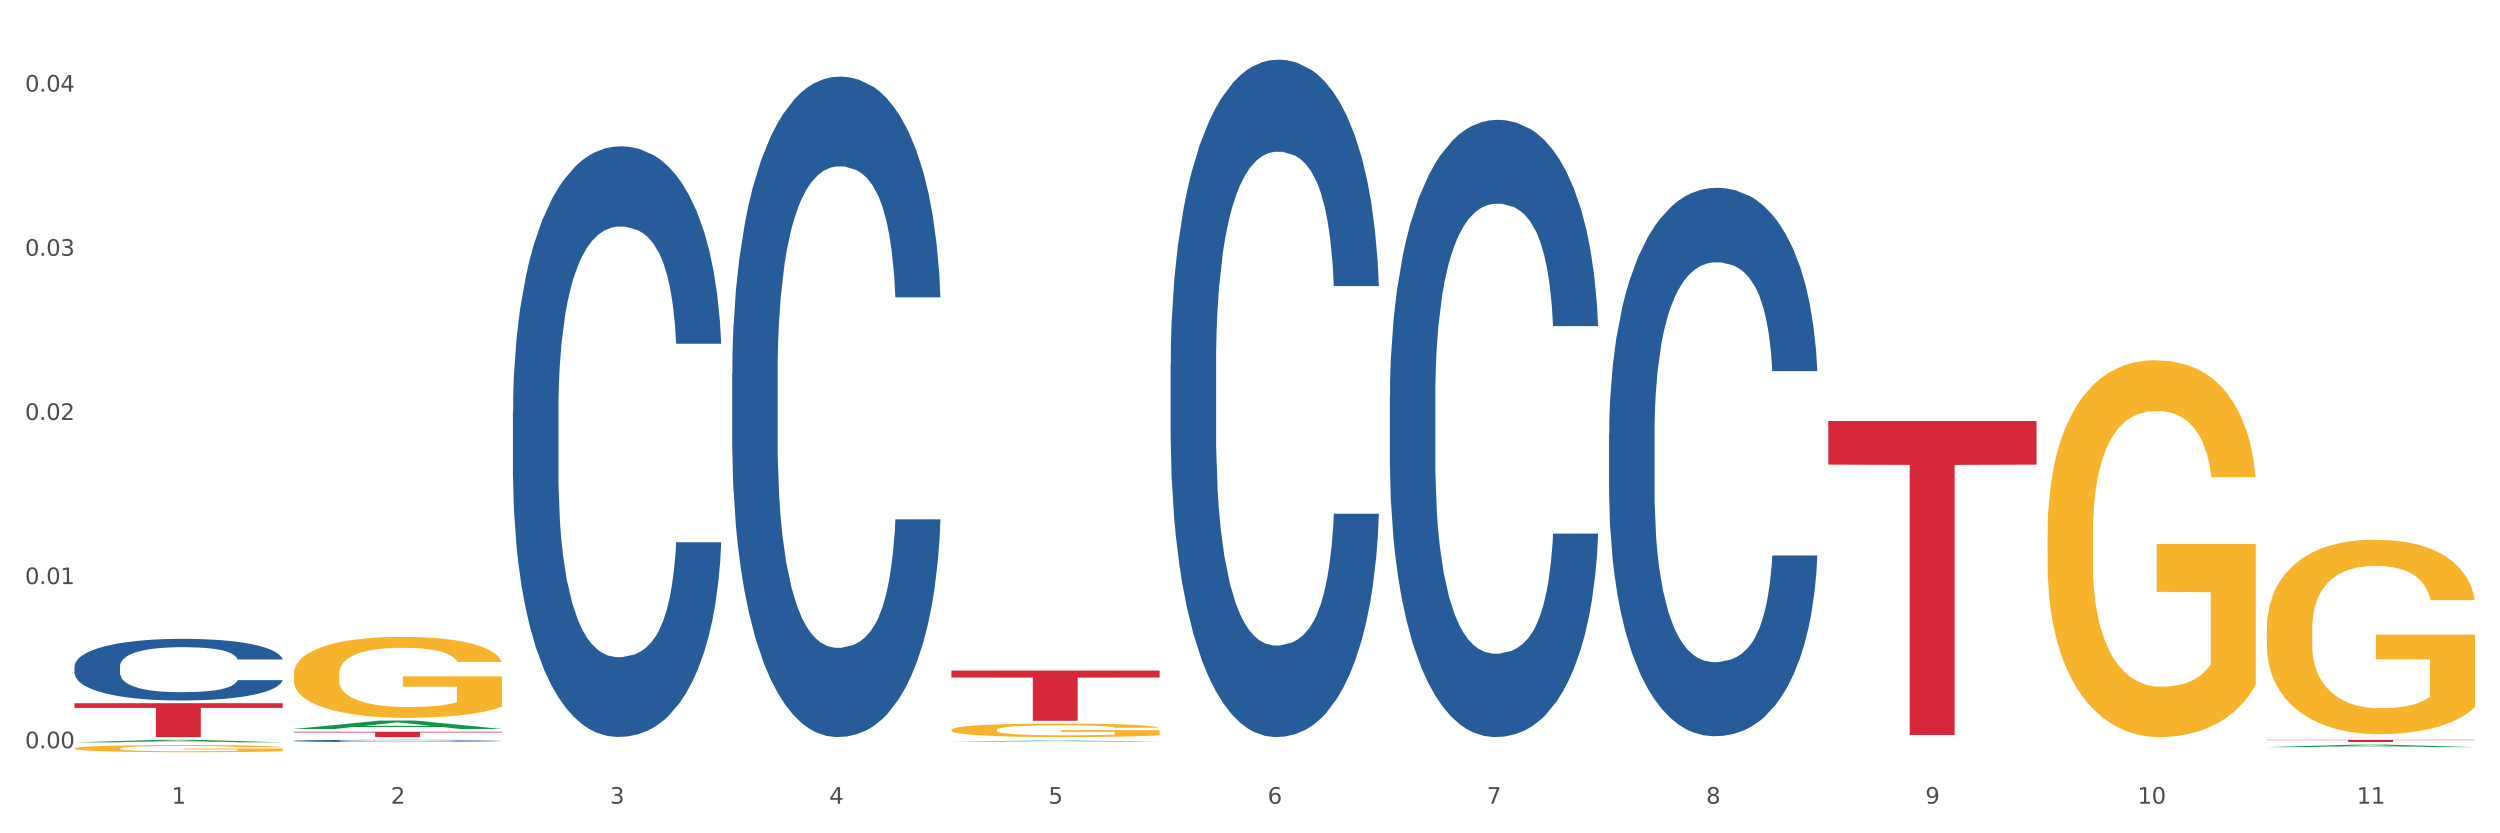
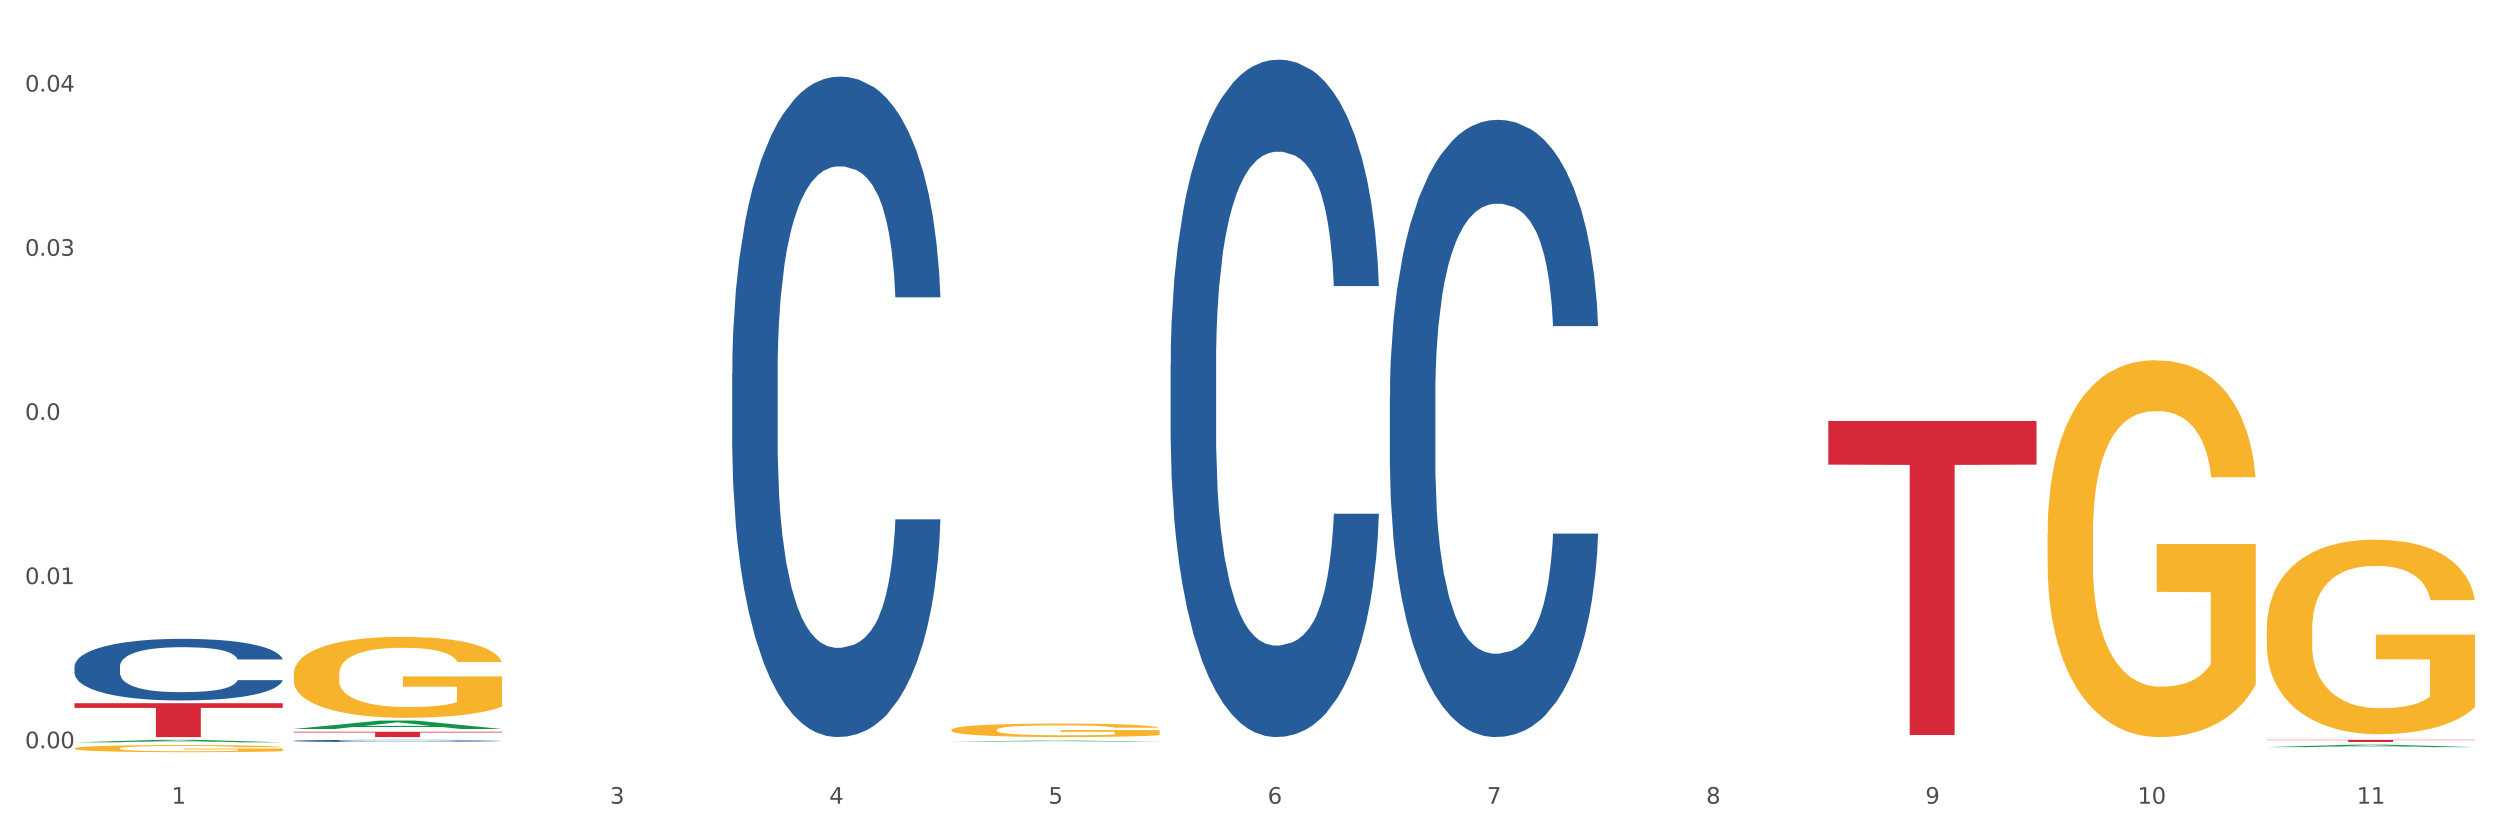
<svg xmlns="http://www.w3.org/2000/svg" xmlns:xlink="http://www.w3.org/1999/xlink" width="1080pt" height="360pt" viewBox="0 0 1080 360" version="1.1">
  <rect x="0" y="0" width="1080" height="360" fill="#333333" stroke="none" />
  <defs>
    <style type="text/css">*{stroke-linejoin: round; stroke-linecap: butt}</style>
  </defs>
  <g id="figure_1">
    <g id="patch_1">
      <path d="M 0 360  L 1080 360  L 1080 0  L 0 0  z " style="fill: #ffffff; stroke: #ffffff; stroke-linejoin: miter" />
    </g>
    <g id="axes_1">
      <g id="matplotlib.axis_1">
        <g id="xtick_1">
          <g id="text_1">
            <g style="fill: #4d4d4d" transform="translate(74.106 347.204) scale(0.096 -0.096)">
              <defs>
                <path id="DejaVuSans-31" d="M 794 531  L 1825 531  L 1825 4091  L 703 3866  L 703 4441  L 1819 4666  L 2450 4666  L 2450 531  L 3481 531  L 3481 0  L 794 0  L 794 531  z " transform="scale(0.016)" />
              </defs>
              <use xlink:href="#DejaVuSans-31" />
            </g>
          </g>
        </g>
        <g id="xtick_2">
          <g id="text_2">
            <g style="fill: #4d4d4d" transform="translate(168.812 347.204) scale(0.096 -0.096)">
              <defs>
-                 <path id="DejaVuSans-32" d="M 1228 531  L 3431 531  L 3431 0  L 469 0  L 469 531  Q 828 903 1448 1529  Q 2069 2156 2228 2338  Q 2531 2678 2651 2914  Q 2772 3150 2772 3378  Q 2772 3750 2511 3984  Q 2250 4219 1831 4219  Q 1534 4219 1204 4116  Q 875 4013 500 3803  L 500 4441  Q 881 4594 1212 4672  Q 1544 4750 1819 4750  Q 2544 4750 2975 4387  Q 3406 4025 3406 3419  Q 3406 3131 3298 2873  Q 3191 2616 2906 2266  Q 2828 2175 2409 1742  Q 1991 1309 1228 531  z " transform="scale(0.016)" />
-               </defs>
+                 </defs>
              <use xlink:href="#DejaVuSans-32" />
            </g>
          </g>
        </g>
        <g id="xtick_3">
          <g id="text_3">
            <g style="fill: #4d4d4d" transform="translate(263.517 347.204) scale(0.096 -0.096)">
              <defs>
                <path id="DejaVuSans-33" d="M 2597 2516  Q 3050 2419 3304 2112  Q 3559 1806 3559 1356  Q 3559 666 3084 287  Q 2609 -91 1734 -91  Q 1441 -91 1130 -33  Q 819 25 488 141  L 488 750  Q 750 597 1062 519  Q 1375 441 1716 441  Q 2309 441 2620 675  Q 2931 909 2931 1356  Q 2931 1769 2642 2001  Q 2353 2234 1838 2234  L 1294 2234  L 1294 2753  L 1863 2753  Q 2328 2753 2575 2939  Q 2822 3125 2822 3475  Q 2822 3834 2567 4026  Q 2313 4219 1838 4219  Q 1578 4219 1281 4162  Q 984 4106 628 3988  L 628 4550  Q 988 4650 1302 4700  Q 1616 4750 1894 4750  Q 2613 4750 3031 4423  Q 3450 4097 3450 3541  Q 3450 3153 3228 2886  Q 3006 2619 2597 2516  z " transform="scale(0.016)" />
              </defs>
              <use xlink:href="#DejaVuSans-33" />
            </g>
          </g>
        </g>
        <g id="xtick_4">
          <g id="text_4">
            <g style="fill: #4d4d4d" transform="translate(358.223 347.204) scale(0.096 -0.096)">
              <defs>
                <path id="DejaVuSans-34" d="M 2419 4116  L 825 1625  L 2419 1625  L 2419 4116  z M 2253 4666  L 3047 4666  L 3047 1625  L 3713 1625  L 3713 1100  L 3047 1100  L 3047 0  L 2419 0  L 2419 1100  L 313 1100  L 313 1709  L 2253 4666  z " transform="scale(0.016)" />
              </defs>
              <use xlink:href="#DejaVuSans-34" />
            </g>
          </g>
        </g>
        <g id="xtick_5">
          <g id="text_5">
            <g style="fill: #4d4d4d" transform="translate(452.928 347.204) scale(0.096 -0.096)">
              <defs>
                <path id="DejaVuSans-35" d="M 691 4666  L 3169 4666  L 3169 4134  L 1269 4134  L 1269 2991  Q 1406 3038 1543 3061  Q 1681 3084 1819 3084  Q 2600 3084 3056 2656  Q 3513 2228 3513 1497  Q 3513 744 3044 326  Q 2575 -91 1722 -91  Q 1428 -91 1123 -41  Q 819 9 494 109  L 494 744  Q 775 591 1075 516  Q 1375 441 1709 441  Q 2250 441 2565 725  Q 2881 1009 2881 1497  Q 2881 1984 2565 2268  Q 2250 2553 1709 2553  Q 1456 2553 1204 2497  Q 953 2441 691 2322  L 691 4666  z " transform="scale(0.016)" />
              </defs>
              <use xlink:href="#DejaVuSans-35" />
            </g>
          </g>
        </g>
        <g id="xtick_6">
          <g id="text_6">
            <g style="fill: #4d4d4d" transform="translate(547.634 347.204) scale(0.096 -0.096)">
              <defs>
                <path id="DejaVuSans-36" d="M 2113 2584  Q 1688 2584 1439 2293  Q 1191 2003 1191 1497  Q 1191 994 1439 701  Q 1688 409 2113 409  Q 2538 409 2786 701  Q 3034 994 3034 1497  Q 3034 2003 2786 2293  Q 2538 2584 2113 2584  z M 3366 4563  L 3366 3988  Q 3128 4100 2886 4159  Q 2644 4219 2406 4219  Q 1781 4219 1451 3797  Q 1122 3375 1075 2522  Q 1259 2794 1537 2939  Q 1816 3084 2150 3084  Q 2853 3084 3261 2657  Q 3669 2231 3669 1497  Q 3669 778 3244 343  Q 2819 -91 2113 -91  Q 1303 -91 875 529  Q 447 1150 447 2328  Q 447 3434 972 4092  Q 1497 4750 2381 4750  Q 2619 4750 2861 4703  Q 3103 4656 3366 4563  z " transform="scale(0.016)" />
              </defs>
              <use xlink:href="#DejaVuSans-36" />
            </g>
          </g>
        </g>
        <g id="xtick_7">
          <g id="text_7">
            <g style="fill: #4d4d4d" transform="translate(642.339 347.204) scale(0.096 -0.096)">
              <defs>
                <path id="DejaVuSans-37" d="M 525 4666  L 3525 4666  L 3525 4397  L 1831 0  L 1172 0  L 2766 4134  L 525 4134  L 525 4666  z " transform="scale(0.016)" />
              </defs>
              <use xlink:href="#DejaVuSans-37" />
            </g>
          </g>
        </g>
        <g id="xtick_8">
          <g id="text_8">
            <g style="fill: #4d4d4d" transform="translate(737.044 347.204) scale(0.096 -0.096)">
              <defs>
                <path id="DejaVuSans-38" d="M 2034 2216  Q 1584 2216 1326 1975  Q 1069 1734 1069 1313  Q 1069 891 1326 650  Q 1584 409 2034 409  Q 2484 409 2743 651  Q 3003 894 3003 1313  Q 3003 1734 2745 1975  Q 2488 2216 2034 2216  z M 1403 2484  Q 997 2584 770 2862  Q 544 3141 544 3541  Q 544 4100 942 4425  Q 1341 4750 2034 4750  Q 2731 4750 3128 4425  Q 3525 4100 3525 3541  Q 3525 3141 3298 2862  Q 3072 2584 2669 2484  Q 3125 2378 3379 2068  Q 3634 1759 3634 1313  Q 3634 634 3220 271  Q 2806 -91 2034 -91  Q 1263 -91 848 271  Q 434 634 434 1313  Q 434 1759 690 2068  Q 947 2378 1403 2484  z M 1172 3481  Q 1172 3119 1398 2916  Q 1625 2713 2034 2713  Q 2441 2713 2670 2916  Q 2900 3119 2900 3481  Q 2900 3844 2670 4047  Q 2441 4250 2034 4250  Q 1625 4250 1398 4047  Q 1172 3844 1172 3481  z " transform="scale(0.016)" />
              </defs>
              <use xlink:href="#DejaVuSans-38" />
            </g>
          </g>
        </g>
        <g id="xtick_9">
          <g id="text_9">
            <g style="fill: #4d4d4d" transform="translate(831.75 347.204) scale(0.096 -0.096)">
              <defs>
                <path id="DejaVuSans-39" d="M 703 97  L 703 672  Q 941 559 1184 500  Q 1428 441 1663 441  Q 2288 441 2617 861  Q 2947 1281 2994 2138  Q 2813 1869 2534 1725  Q 2256 1581 1919 1581  Q 1219 1581 811 2004  Q 403 2428 403 3163  Q 403 3881 828 4315  Q 1253 4750 1959 4750  Q 2769 4750 3195 4129  Q 3622 3509 3622 2328  Q 3622 1225 3098 567  Q 2575 -91 1691 -91  Q 1453 -91 1209 -44  Q 966 3 703 97  z M 1959 2075  Q 2384 2075 2632 2365  Q 2881 2656 2881 3163  Q 2881 3666 2632 3958  Q 2384 4250 1959 4250  Q 1534 4250 1286 3958  Q 1038 3666 1038 3163  Q 1038 2656 1286 2365  Q 1534 2075 1959 2075  z " transform="scale(0.016)" />
              </defs>
              <use xlink:href="#DejaVuSans-39" />
            </g>
          </g>
        </g>
        <g id="xtick_10">
          <g id="text_10">
            <g style="fill: #4d4d4d" transform="translate(923.401 347.204) scale(0.096 -0.096)">
              <defs>
                <path id="DejaVuSans-30" d="M 2034 4250  Q 1547 4250 1301 3770  Q 1056 3291 1056 2328  Q 1056 1369 1301 889  Q 1547 409 2034 409  Q 2525 409 2770 889  Q 3016 1369 3016 2328  Q 3016 3291 2770 3770  Q 2525 4250 2034 4250  z M 2034 4750  Q 2819 4750 3233 4129  Q 3647 3509 3647 2328  Q 3647 1150 3233 529  Q 2819 -91 2034 -91  Q 1250 -91 836 529  Q 422 1150 422 2328  Q 422 3509 836 4129  Q 1250 4750 2034 4750  z " transform="scale(0.016)" />
              </defs>
              <use xlink:href="#DejaVuSans-31" />
              <use xlink:href="#DejaVuSans-30" transform="translate(63.623 0)" />
            </g>
          </g>
        </g>
        <g id="xtick_11">
          <g id="text_11">
            <g style="fill: #4d4d4d" transform="translate(1018.107 347.204) scale(0.096 -0.096)">
              <use xlink:href="#DejaVuSans-31" />
              <use xlink:href="#DejaVuSans-31" transform="translate(63.623 0)" />
            </g>
          </g>
        </g>
        <g id="xtick_12" />
        <g id="xtick_13" />
        <g id="xtick_14" />
        <g id="xtick_15" />
        <g id="xtick_16" />
        <g id="xtick_17" />
        <g id="xtick_18" />
        <g id="xtick_19" />
        <g id="xtick_20" />
        <g id="xtick_21" />
      </g>
      <g id="matplotlib.axis_2">
        <g id="ytick_1">
          <g id="text_12">
            <g style="fill: #4d4d4d" transform="translate(10.8 323.253) scale(0.096 -0.096)">
              <defs>
                <path id="DejaVuSans-2e" d="M 684 794  L 1344 794  L 1344 0  L 684 0  L 684 794  z " transform="scale(0.016)" />
              </defs>
              <use xlink:href="#DejaVuSans-30" />
              <use xlink:href="#DejaVuSans-2e" transform="translate(63.623 0)" />
              <use xlink:href="#DejaVuSans-30" transform="translate(95.41 0)" />
              <use xlink:href="#DejaVuSans-30" transform="translate(159.033 0)" />
            </g>
          </g>
        </g>
        <g id="ytick_2">
          <g id="text_13">
            <g style="fill: #4d4d4d" transform="translate(10.8 252.332) scale(0.096 -0.096)">
              <use xlink:href="#DejaVuSans-30" />
              <use xlink:href="#DejaVuSans-2e" transform="translate(63.623 0)" />
              <use xlink:href="#DejaVuSans-30" transform="translate(95.41 0)" />
              <use xlink:href="#DejaVuSans-31" transform="translate(159.033 0)" />
            </g>
          </g>
        </g>
        <g id="ytick_3">
          <g id="text_14">
            <g style="fill: #4d4d4d" transform="translate(10.8 181.412) scale(0.096 -0.096)">
              <use xlink:href="#DejaVuSans-30" />
              <use xlink:href="#DejaVuSans-2e" transform="translate(63.623 0)" />
              <use xlink:href="#DejaVuSans-30" transform="translate(95.41 0)" />
              <use xlink:href="#DejaVuSans-32" transform="translate(159.033 0)" />
            </g>
          </g>
        </g>
        <g id="ytick_4">
          <g id="text_15">
            <g style="fill: #4d4d4d" transform="translate(10.8 110.492) scale(0.096 -0.096)">
              <use xlink:href="#DejaVuSans-30" />
              <use xlink:href="#DejaVuSans-2e" transform="translate(63.623 0)" />
              <use xlink:href="#DejaVuSans-30" transform="translate(95.41 0)" />
              <use xlink:href="#DejaVuSans-33" transform="translate(159.033 0)" />
            </g>
          </g>
        </g>
        <g id="ytick_5">
          <g id="text_16">
            <g style="fill: #4d4d4d" transform="translate(10.8 39.571) scale(0.096 -0.096)">
              <use xlink:href="#DejaVuSans-30" />
              <use xlink:href="#DejaVuSans-2e" transform="translate(63.623 0)" />
              <use xlink:href="#DejaVuSans-30" transform="translate(95.41 0)" />
              <use xlink:href="#DejaVuSans-34" transform="translate(159.033 0)" />
            </g>
          </g>
        </g>
        <g id="ytick_6" />
        <g id="ytick_7" />
        <g id="ytick_8" />
        <g id="ytick_9" />
      </g>
      <g id="PolyCollection_1">
        <path d="M 32.175 320.691  L 32.268 320.689  L 69.369 319.606  L 84.766 319.605  L 122.145 320.693  L 104.337 320.693  L 96.267 320.439  L 57.96 320.439  L 57.682 320.443  L 49.891 320.693  L 32.175 320.693  L 32.175 320.691  L 62.783 320.288  L 91.444 320.287  L 77.253 319.837  L 77.067 319.835  L 76.882 319.838  L 62.691 320.287  L 62.783 320.288  L 32.175 320.691  z " clip-path="url(#pa1683873d2)" style="fill: #109648" />
        <path d="M 600.408 171.575  L 600.514 171.332  L 600.514 164.513  L 600.833 155.258  L 602.003 138.21  L 603.492 125.303  L 606.044 110.203  L 607.427 103.871  L 609.235 96.809  L 612.957 85.362  L 617.211 75.621  L 620.189 70.263  L 622.422 66.853  L 627.42 60.765  L 630.292 58.086  L 633.269 55.894  L 635.822 54.433  L 640.076 52.728  L 643.479 51.997  L 647.414 51.754  L 650.71 51.997  L 655.071 52.971  L 661.451 55.894  L 663.897 57.599  L 667.194 60.521  L 670.597 64.418  L 673.362 68.314  L 676.553 73.916  L 679.85 81.222  L 683.04 90.477  L 685.273 99  L 687.081 108.011  L 688.677 118.971  L 689.846 130.904  L 690.378 140.889  L 670.916 140.889  L 670.385 131.878  L 669.321 122.137  L 668.258 115.561  L 667.088 110.203  L 665.28 104.115  L 663.685 100.218  L 661.026 95.591  L 658.58 92.668  L 656.559 90.964  L 654.113 89.502  L 648.902 88.041  L 645.18 88.041  L 642.841 88.528  L 639.969 89.746  L 637.523 91.451  L 634.652 94.373  L 632.419 97.539  L 630.185 101.679  L 628.909 104.602  L 626.995 109.96  L 625.719 114.343  L 624.017 121.893  L 623.06 127.251  L 621.358 141.133  L 620.614 151.362  L 620.295 158.424  L 620.082 166.217  L 620.082 204.21  L 620.72 221.257  L 621.252 228.564  L 622.103 236.844  L 623.698 247.56  L 626.038 258.032  L 628.484 265.582  L 630.504 270.209  L 632.419 273.619  L 634.333 276.297  L 636.672 278.733  L 638.587 280.194  L 641.458 281.655  L 644.861 282.386  L 647.52 282.386  L 652.944 281.168  L 655.39 279.951  L 657.729 278.246  L 660.282 275.567  L 662.302 272.644  L 663.472 270.453  L 665.386 265.825  L 666.875 260.954  L 668.151 255.353  L 669.002 250.482  L 669.959 243.176  L 670.704 234.896  L 670.916 230.512  L 690.378 230.512  L 689.953 239.279  L 689.208 247.803  L 687.719 259.25  L 686.55 265.825  L 684.742 273.862  L 682.827 280.681  L 680.169 288.231  L 677.723 293.832  L 675.17 298.703  L 672.405 303.087  L 667.407 309.175  L 665.599 310.88  L 661.771 313.803  L 658.793 315.507  L 654.433 317.212  L 649.966 318.186  L 645.287 318.43  L 641.139 317.943  L 636.566 316.482  L 633.695 315.02  L 630.504 312.828  L 626.782 309.419  L 623.273 305.279  L 619.976 300.408  L 616.892 294.807  L 614.02 288.474  L 610.298 278.002  L 607.533 267.774  L 605.513 258.276  L 604.13 250.239  L 602.748 240.01  L 602.003 232.947  L 600.833 215.9  L 600.408 200.07  L 600.408 171.575  z " clip-path="url(#pa1683873d2)" style="fill: #255c99" />
-         <path d="M 695.113 187.584  L 695.22 187.368  L 695.22 181.309  L 695.539 173.086  L 696.709 157.939  L 698.197 146.471  L 700.75 133.055  L 702.132 127.429  L 703.94 121.154  L 707.662 110.984  L 711.916 102.328  L 714.894 97.568  L 717.127 94.538  L 722.126 89.129  L 724.997 86.749  L 727.975 84.801  L 730.527 83.503  L 734.781 81.988  L 738.184 81.339  L 742.119 81.123  L 745.416 81.339  L 749.776 82.204  L 756.157 84.801  L 758.603 86.316  L 761.9 88.912  L 765.303 92.375  L 768.068 95.837  L 771.258 100.814  L 774.555 107.305  L 777.746 115.528  L 779.979 123.101  L 781.787 131.108  L 783.382 140.845  L 784.552 151.448  L 785.084 160.32  L 765.622 160.32  L 765.09 152.313  L 764.027 143.658  L 762.963 137.816  L 761.793 133.055  L 759.985 127.645  L 758.39 124.183  L 755.732 120.072  L 753.286 117.475  L 751.265 115.961  L 748.819 114.662  L 743.608 113.364  L 739.886 113.364  L 737.546 113.797  L 734.675 114.879  L 732.229 116.393  L 729.357 118.99  L 727.124 121.803  L 724.891 125.482  L 723.615 128.078  L 721.7 132.839  L 720.424 136.734  L 718.723 143.442  L 717.765 148.202  L 716.064 160.536  L 715.319 169.624  L 715 175.9  L 714.788 182.824  L 714.788 216.58  L 715.426 231.727  L 715.958 238.219  L 716.808 245.576  L 718.404 255.097  L 720.743 264.401  L 723.189 271.109  L 725.21 275.221  L 727.124 278.25  L 729.038 280.63  L 731.378 282.794  L 733.292 284.092  L 736.164 285.391  L 739.567 286.04  L 742.225 286.04  L 747.649 284.958  L 750.095 283.876  L 752.435 282.361  L 754.987 279.981  L 757.008 277.384  L 758.178 275.437  L 760.092 271.326  L 761.581 266.998  L 762.857 262.021  L 763.708 257.693  L 764.665 251.202  L 765.409 243.845  L 765.622 239.95  L 785.084 239.95  L 784.658 247.74  L 783.914 255.313  L 782.425 265.483  L 781.255 271.326  L 779.447 278.466  L 777.533 284.525  L 774.874 291.233  L 772.428 296.21  L 769.876 300.538  L 767.111 304.433  L 762.112 309.842  L 760.305 311.357  L 756.476 313.954  L 753.498 315.468  L 749.138 316.983  L 744.671 317.849  L 739.992 318.065  L 735.845 317.632  L 731.272 316.334  L 728.4 315.036  L 725.21 313.088  L 721.488 310.059  L 717.978 306.38  L 714.681 302.052  L 711.597 297.076  L 708.726 291.45  L 705.004 282.145  L 702.239 273.057  L 700.218 264.618  L 698.836 257.477  L 697.453 248.389  L 696.709 242.114  L 695.539 226.967  L 695.113 212.901  L 695.113 187.584  z " clip-path="url(#pa1683873d2)" style="fill: #255c99" />
        <path d="M 979.23 318.401  L 979.336 318.401  L 979.336 318.4  L 979.655 318.398  L 980.825 318.395  L 982.314 318.392  L 984.866 318.39  L 986.249 318.388  L 988.057 318.387  L 991.779 318.385  L 996.033 318.383  L 999.01 318.382  L 1001.244 318.381  L 1006.242 318.38  L 1009.114 318.379  L 1012.091 318.379  L 1014.644 318.379  L 1018.898 318.378  L 1022.301 318.378  L 1026.236 318.378  L 1029.532 318.378  L 1033.893 318.378  L 1040.273 318.379  L 1042.719 318.379  L 1046.016 318.38  L 1049.419 318.381  L 1052.184 318.381  L 1055.375 318.382  L 1058.672 318.384  L 1061.862 318.386  L 1064.095 318.387  L 1065.903 318.389  L 1067.498 318.391  L 1068.668 318.394  L 1069.2 318.395  L 1049.738 318.395  L 1049.207 318.394  L 1048.143 318.392  L 1047.08 318.391  L 1045.91 318.39  L 1044.102 318.388  L 1042.507 318.388  L 1039.848 318.387  L 1037.402 318.386  L 1035.381 318.386  L 1032.935 318.385  L 1027.724 318.385  L 1024.002 318.385  L 1021.663 318.385  L 1018.791 318.386  L 1016.345 318.386  L 1013.474 318.386  L 1011.24 318.387  L 1009.007 318.388  L 1007.731 318.388  L 1005.817 318.389  L 1004.541 318.39  L 1002.839 318.392  L 1001.882 318.393  L 1000.18 318.396  L 999.436 318.397  L 999.117 318.399  L 998.904 318.4  L 998.904 318.408  L 999.542 318.411  L 1000.074 318.412  L 1000.925 318.414  L 1002.52 318.416  L 1004.86 318.418  L 1007.306 318.42  L 1009.326 318.421  L 1011.24 318.421  L 1013.155 318.422  L 1015.494 318.422  L 1017.409 318.422  L 1020.28 318.423  L 1023.683 318.423  L 1026.342 318.423  L 1031.766 318.423  L 1034.212 318.422  L 1036.551 318.422  L 1039.104 318.422  L 1041.124 318.421  L 1042.294 318.421  L 1044.208 318.42  L 1045.697 318.419  L 1046.973 318.418  L 1047.824 318.417  L 1048.781 318.415  L 1049.526 318.414  L 1049.738 318.413  L 1069.2 318.413  L 1068.775 318.415  L 1068.03 318.416  L 1066.541 318.418  L 1065.371 318.42  L 1063.564 318.421  L 1061.649 318.423  L 1058.991 318.424  L 1056.545 318.425  L 1053.992 318.426  L 1051.227 318.427  L 1046.229 318.428  L 1044.421 318.428  L 1040.592 318.429  L 1037.615 318.429  L 1033.254 318.43  L 1028.788 318.43  L 1024.109 318.43  L 1019.961 318.43  L 1015.388 318.43  L 1012.517 318.429  L 1009.326 318.429  L 1005.604 318.428  L 1002.095 318.427  L 998.798 318.426  L 995.714 318.425  L 992.842 318.424  L 989.12 318.422  L 986.355 318.42  L 984.334 318.418  L 982.952 318.417  L 981.569 318.415  L 980.825 318.413  L 979.655 318.41  L 979.23 318.407  L 979.23 318.401  z " clip-path="url(#pa1683873d2)" style="fill: #255c99" />
-         <path d="M 221.586 177.852  L 221.692 177.619  L 221.692 171.093  L 222.011 162.238  L 223.181 145.924  L 224.67 133.573  L 227.222 119.124  L 228.605 113.064  L 230.413 106.306  L 234.135 95.353  L 238.389 86.031  L 241.367 80.904  L 243.6 77.641  L 248.598 71.815  L 251.47 69.251  L 254.447 67.154  L 257 65.755  L 261.254 64.124  L 264.657 63.425  L 268.592 63.192  L 271.888 63.425  L 276.249 64.357  L 282.63 67.154  L 285.076 68.785  L 288.372 71.582  L 291.775 75.31  L 294.541 79.039  L 297.731 84.399  L 301.028 91.391  L 304.218 100.247  L 306.451 108.403  L 308.259 117.026  L 309.855 127.513  L 311.024 138.933  L 311.556 148.488  L 292.095 148.488  L 291.563 139.865  L 290.499 130.543  L 289.436 124.251  L 288.266 119.124  L 286.458 113.297  L 284.863 109.569  L 282.204 105.141  L 279.758 102.344  L 277.738 100.713  L 275.292 99.314  L 270.081 97.916  L 266.358 97.916  L 264.019 98.382  L 261.147 99.547  L 258.701 101.179  L 255.83 103.975  L 253.597 107.005  L 251.363 110.967  L 250.087 113.763  L 248.173 118.891  L 246.897 123.085  L 245.195 130.31  L 244.238 135.437  L 242.536 148.721  L 241.792 158.509  L 241.473 165.267  L 241.26 172.725  L 241.26 209.08  L 241.898 225.394  L 242.43 232.385  L 243.281 240.309  L 244.876 250.563  L 247.216 260.584  L 249.662 267.809  L 251.682 272.236  L 253.597 275.499  L 255.511 278.063  L 257.851 280.393  L 259.765 281.791  L 262.636 283.19  L 266.039 283.889  L 268.698 283.889  L 274.122 282.724  L 276.568 281.558  L 278.907 279.927  L 281.46 277.363  L 283.48 274.567  L 284.65 272.469  L 286.564 268.042  L 288.053 263.381  L 289.329 258.02  L 290.18 253.36  L 291.137 246.368  L 291.882 238.444  L 292.095 234.25  L 311.556 234.25  L 311.131 242.639  L 310.386 250.796  L 308.897 261.749  L 307.728 268.042  L 305.92 275.732  L 304.005 282.258  L 301.347 289.482  L 298.901 294.842  L 296.348 299.503  L 293.583 303.698  L 288.585 309.524  L 286.777 311.156  L 282.949 313.952  L 279.971 315.583  L 275.611 317.215  L 271.144 318.147  L 266.465 318.38  L 262.317 317.914  L 257.744 316.516  L 254.873 315.117  L 251.682 313.02  L 247.96 309.757  L 244.451 305.795  L 241.154 301.134  L 238.07 295.774  L 235.198 289.715  L 231.476 279.694  L 228.711 269.906  L 226.691 260.817  L 225.308 253.126  L 223.926 243.338  L 223.181 236.58  L 222.011 220.267  L 221.586 205.118  L 221.586 177.852  z " clip-path="url(#pa1683873d2)" style="fill: #255c99" />
        <path d="M 126.88 320.034  L 126.987 320.033  L 126.987 320.009  L 127.306 319.976  L 128.476 319.915  L 129.965 319.868  L 132.517 319.814  L 133.899 319.792  L 135.707 319.766  L 139.43 319.726  L 143.683 319.691  L 146.661 319.671  L 148.894 319.659  L 153.893 319.638  L 156.764 319.628  L 159.742 319.62  L 162.294 319.615  L 166.548 319.609  L 169.951 319.606  L 173.886 319.605  L 177.183 319.606  L 181.543 319.61  L 187.924 319.62  L 190.37 319.626  L 193.667 319.637  L 197.07 319.651  L 199.835 319.665  L 203.025 319.685  L 206.322 319.711  L 209.513 319.744  L 211.746 319.774  L 213.554 319.807  L 215.149 319.846  L 216.319 319.888  L 216.851 319.924  L 197.389 319.924  L 196.857 319.892  L 195.794 319.857  L 194.73 319.834  L 193.561 319.814  L 191.753 319.793  L 190.157 319.779  L 187.499 319.762  L 185.053 319.752  L 183.032 319.746  L 180.586 319.74  L 175.375 319.735  L 171.653 319.735  L 169.313 319.737  L 166.442 319.741  L 163.996 319.747  L 161.124 319.758  L 158.891 319.769  L 156.658 319.784  L 155.382 319.794  L 153.467 319.813  L 152.191 319.829  L 150.49 319.856  L 149.533 319.875  L 147.831 319.925  L 147.087 319.962  L 146.768 319.987  L 146.555 320.015  L 146.555 320.151  L 147.193 320.212  L 147.725 320.238  L 148.575 320.267  L 150.171 320.306  L 152.51 320.343  L 154.956 320.37  L 156.977 320.387  L 158.891 320.399  L 160.805 320.409  L 163.145 320.417  L 165.059 320.423  L 167.931 320.428  L 171.334 320.43  L 173.993 320.43  L 179.416 320.426  L 181.862 320.422  L 184.202 320.416  L 186.754 320.406  L 188.775 320.396  L 189.945 320.388  L 191.859 320.371  L 193.348 320.354  L 194.624 320.334  L 195.475 320.316  L 196.432 320.29  L 197.176 320.26  L 197.389 320.245  L 216.851 320.245  L 216.425 320.276  L 215.681 320.307  L 214.192 320.348  L 213.022 320.371  L 211.214 320.4  L 209.3 320.424  L 206.641 320.451  L 204.195 320.471  L 201.643 320.489  L 198.878 320.504  L 193.88 320.526  L 192.072 320.532  L 188.243 320.543  L 185.265 320.549  L 180.905 320.555  L 176.439 320.558  L 171.759 320.559  L 167.612 320.558  L 163.039 320.552  L 160.167 320.547  L 156.977 320.539  L 153.255 320.527  L 149.745 320.512  L 146.448 320.495  L 143.364 320.475  L 140.493 320.452  L 136.771 320.415  L 134.006 320.378  L 131.985 320.344  L 130.603 320.315  L 129.22 320.279  L 128.476 320.253  L 127.306 320.192  L 126.88 320.136  L 126.88 320.034  z " clip-path="url(#pa1683873d2)" style="fill: #255c99" />
        <path d="M 32.175 287.944  L 32.281 287.919  L 32.281 287.238  L 32.6 286.315  L 33.77 284.612  L 35.259 283.324  L 37.811 281.816  L 39.194 281.184  L 41.002 280.479  L 44.724 279.336  L 48.978 278.363  L 51.956 277.828  L 54.189 277.488  L 59.187 276.88  L 62.059 276.613  L 65.036 276.394  L 67.589 276.248  L 71.843 276.078  L 75.246 276.005  L 79.181 275.98  L 82.477 276.005  L 86.838 276.102  L 93.219 276.394  L 95.665 276.564  L 98.961 276.856  L 102.365 277.245  L 105.13 277.634  L 108.32 278.193  L 111.617 278.923  L 114.807 279.847  L 117.041 280.698  L 118.848 281.597  L 120.444 282.691  L 121.613 283.883  L 122.145 284.88  L 102.684 284.88  L 102.152 283.98  L 101.088 283.008  L 100.025 282.351  L 98.855 281.816  L 97.047 281.208  L 95.452 280.819  L 92.793 280.357  L 90.347 280.065  L 88.327 279.895  L 85.881 279.749  L 80.67 279.603  L 76.947 279.603  L 74.608 279.652  L 71.736 279.774  L 69.29 279.944  L 66.419 280.236  L 64.186 280.552  L 61.952 280.965  L 60.676 281.257  L 58.762 281.792  L 57.486 282.229  L 55.784 282.983  L 54.827 283.518  L 53.126 284.904  L 52.381 285.925  L 52.062 286.631  L 51.849 287.409  L 51.849 291.202  L 52.487 292.904  L 53.019 293.634  L 53.87 294.46  L 55.465 295.53  L 57.805 296.576  L 60.251 297.329  L 62.271 297.791  L 64.186 298.132  L 66.1 298.399  L 68.44 298.643  L 70.354 298.788  L 73.225 298.934  L 76.628 299.007  L 79.287 299.007  L 84.711 298.886  L 87.157 298.764  L 89.496 298.594  L 92.049 298.326  L 94.069 298.035  L 95.239 297.816  L 97.153 297.354  L 98.642 296.867  L 99.919 296.308  L 100.769 295.822  L 101.726 295.092  L 102.471 294.266  L 102.684 293.828  L 122.145 293.828  L 121.72 294.703  L 120.975 295.554  L 119.487 296.697  L 118.317 297.354  L 116.509 298.156  L 114.595 298.837  L 111.936 299.591  L 109.49 300.15  L 106.937 300.636  L 104.172 301.074  L 99.174 301.682  L 97.366 301.852  L 93.538 302.144  L 90.56 302.314  L 86.2 302.484  L 81.733 302.582  L 77.054 302.606  L 72.906 302.557  L 68.333 302.411  L 65.462 302.266  L 62.271 302.047  L 58.549 301.706  L 55.04 301.293  L 51.743 300.807  L 48.659 300.247  L 45.788 299.615  L 42.065 298.57  L 39.3 297.548  L 37.28 296.6  L 35.897 295.798  L 34.515 294.776  L 33.77 294.071  L 32.6 292.369  L 32.175 290.789  L 32.175 287.944  z " clip-path="url(#pa1683873d2)" style="fill: #255c99" />
        <path d="M 979.23 319.605  L 1069.2 319.605  L 1069.2 319.734  L 1033.809 319.735  L 1033.809 320.534  L 1014.408 320.534  L 1014.408 319.735  L 979.23 319.734  L 979.23 319.606  L 979.23 319.605  z " clip-path="url(#pa1683873d2)" style="fill: #d62839" />
        <path d="M 32.175 323.292  L 32.281 323.289  L 32.281 323.188  L 32.494 323.101  L 33.556 322.889  L 35.149 322.715  L 36.318 322.622  L 37.486 322.546  L 38.867 322.47  L 40.567 322.391  L 43.647 322.276  L 45.559 322.217  L 47.896 322.155  L 52.145 322.065  L 55.225 322.014  L 58.412 321.972  L 63.617 321.921  L 67.016 321.899  L 70.627 321.882  L 74.983 321.871  L 78.275 321.868  L 85.499 321.876  L 91.659 321.902  L 94.634 321.921  L 98.458 321.955  L 100.476 321.978  L 103.769 322.023  L 107.168 322.082  L 109.505 322.132  L 113.01 322.228  L 115.666 322.324  L 118.109 322.442  L 119.383 322.524  L 120.339 322.6  L 121.189 322.687  L 122.039 322.825  L 102.919 322.825  L 102.175 322.726  L 101.007 322.633  L 99.307 322.543  L 97.82 322.487  L 95.271 322.417  L 92.934 322.372  L 90.491 322.338  L 87.517 322.31  L 85.18 322.296  L 81.887 322.284  L 75.407 322.287  L 71.052 322.31  L 68.078 322.338  L 66.166 322.363  L 64.467 322.391  L 62.555 322.431  L 60.324 322.49  L 58.731 322.543  L 57.137 322.611  L 55.863 322.678  L 54.694 322.757  L 53.738 322.842  L 52.995 322.929  L 52.357 323.036  L 51.826 323.213  L 51.826 323.599  L 52.039 323.686  L 52.57 323.801  L 53.207 323.889  L 54.269 323.993  L 55.225 324.063  L 57.031 324.164  L 59.049 324.249  L 60.643 324.302  L 62.236 324.347  L 64.998 324.409  L 68.078 324.46  L 70.734 324.491  L 74.345 324.519  L 76.788 324.53  L 78.913 324.536  L 84.118 324.536  L 87.835 324.527  L 91.978 324.508  L 95.165 324.482  L 97.82 324.451  L 100.795 324.401  L 102.707 324.353  L 102.707 323.765  L 79.338 323.762  L 79.338 323.371  L 122.145 323.371  L 122.145 324.519  L 120.339 324.578  L 118.321 324.631  L 116.197 324.679  L 113.01 324.738  L 109.186 324.795  L 105.787 324.834  L 102.175 324.868  L 97.927 324.899  L 92.403 324.927  L 89.004 324.938  L 84.755 324.947  L 79.763 324.95  L 75.407 324.944  L 71.159 324.93  L 66.697 324.904  L 62.342 324.868  L 59.049 324.831  L 55.756 324.786  L 52.251 324.727  L 49.489 324.671  L 47.365 324.62  L 45.028 324.556  L 42.479 324.471  L 40.567 324.395  L 38.867 324.316  L 37.061 324.215  L 35.787 324.128  L 34.512 324.018  L 33.768 323.936  L 32.919 323.81  L 32.281 323.632  L 32.175 323.292  z " clip-path="url(#pa1683873d2)" style="fill: #f7b32b" />
        <path d="M 789.819 181.868  L 879.789 181.868  L 879.789 200.718  L 844.398 200.846  L 844.398 317.514  L 824.997 317.514  L 824.997 200.846  L 789.819 200.718  L 789.819 181.995  L 789.819 181.868  z " clip-path="url(#pa1683873d2)" style="fill: #d62839" />
-         <path d="M 410.997 289.68  L 500.967 289.68  L 500.967 292.698  L 465.576 292.718  L 465.576 311.398  L 446.175 311.398  L 446.175 292.718  L 410.997 292.698  L 410.997 289.7  L 410.997 289.68  z " clip-path="url(#pa1683873d2)" style="fill: #d62839" />
        <path d="M 505.702 157.261  L 505.809 156.993  L 505.809 149.51  L 506.128 139.353  L 507.298 120.644  L 508.786 106.478  L 511.339 89.906  L 512.721 82.957  L 514.529 75.206  L 518.251 62.644  L 522.505 51.953  L 525.483 46.073  L 527.716 42.331  L 532.715 35.649  L 535.586 32.709  L 538.564 30.303  L 541.116 28.7  L 545.37 26.829  L 548.773 26.027  L 552.708 25.759  L 556.005 26.027  L 560.365 27.096  L 566.746 30.303  L 569.192 32.174  L 572.489 35.382  L 575.892 39.658  L 578.657 43.934  L 581.847 50.082  L 585.144 58.1  L 588.335 68.257  L 590.568 77.612  L 592.376 87.501  L 593.971 99.528  L 595.141 112.625  L 595.673 123.584  L 576.211 123.584  L 575.679 113.694  L 574.616 103.003  L 573.552 95.787  L 572.382 89.906  L 570.575 83.224  L 568.979 78.948  L 566.321 73.87  L 563.875 70.662  L 561.854 68.791  L 559.408 67.188  L 554.197 65.584  L 550.475 65.584  L 548.135 66.119  L 545.264 67.455  L 542.818 69.326  L 539.946 72.533  L 537.713 76.008  L 535.48 80.552  L 534.204 83.759  L 532.289 89.639  L 531.013 94.45  L 529.312 102.736  L 528.354 108.616  L 526.653 123.851  L 525.908 135.077  L 525.589 142.828  L 525.377 151.381  L 525.377 193.076  L 526.015 211.786  L 526.547 219.804  L 527.397 228.891  L 528.993 240.652  L 531.332 252.145  L 533.778 260.43  L 535.799 265.509  L 537.713 269.251  L 539.627 272.191  L 541.967 274.863  L 543.881 276.467  L 546.753 278.071  L 550.156 278.873  L 552.814 278.873  L 558.238 277.536  L 560.684 276.2  L 563.024 274.329  L 565.576 271.389  L 567.597 268.181  L 568.767 265.776  L 570.681 260.698  L 572.17 255.352  L 573.446 249.205  L 574.297 243.859  L 575.254 235.841  L 575.998 226.753  L 576.211 221.942  L 595.673 221.942  L 595.247 231.564  L 594.503 240.919  L 593.014 253.481  L 591.844 260.698  L 590.036 269.518  L 588.122 277.002  L 585.463 285.287  L 583.017 291.435  L 580.465 296.78  L 577.7 301.591  L 572.701 308.273  L 570.894 310.144  L 567.065 313.352  L 564.087 315.223  L 559.727 317.093  L 555.26 318.163  L 550.581 318.43  L 546.434 317.895  L 541.861 316.292  L 538.989 314.688  L 535.799 312.282  L 532.077 308.541  L 528.567 303.997  L 525.27 298.651  L 522.186 292.504  L 519.315 285.555  L 515.593 274.062  L 512.828 262.836  L 510.807 252.412  L 509.425 243.592  L 508.042 232.366  L 507.298 224.615  L 506.128 205.905  L 505.702 188.532  L 505.702 157.261  z " clip-path="url(#pa1683873d2)" style="fill: #255c99" />
        <path d="M 32.175 303.781  L 122.145 303.781  L 122.145 305.817  L 86.754 305.831  L 86.754 318.43  L 67.353 318.43  L 67.353 305.831  L 32.175 305.817  L 32.175 303.795  L 32.175 303.781  z " clip-path="url(#pa1683873d2)" style="fill: #d62839" />
        <path d="M 126.88 316.098  L 216.851 316.098  L 216.851 316.422  L 181.46 316.424  L 181.46 318.43  L 162.058 318.43  L 162.058 316.424  L 126.88 316.422  L 126.88 316.1  L 126.88 316.098  z " clip-path="url(#pa1683873d2)" style="fill: #d62839" />
        <path d="M 316.291 161.294  L 316.398 161.033  L 316.398 153.737  L 316.717 143.834  L 317.887 125.593  L 319.376 111.781  L 321.928 95.625  L 323.31 88.849  L 325.118 81.292  L 328.84 69.045  L 333.094 58.621  L 336.072 52.888  L 338.305 49.24  L 343.304 42.725  L 346.175 39.858  L 349.153 37.513  L 351.705 35.95  L 355.959 34.125  L 359.362 33.344  L 363.297 33.083  L 366.594 33.344  L 370.954 34.386  L 377.335 37.513  L 379.781 39.337  L 383.078 42.464  L 386.481 46.634  L 389.246 50.803  L 392.436 56.797  L 395.733 64.614  L 398.924 74.517  L 401.157 83.638  L 402.965 93.279  L 404.56 105.006  L 405.73 117.775  L 406.262 128.459  L 386.8 128.459  L 386.268 118.817  L 385.205 108.394  L 384.141 101.358  L 382.971 95.625  L 381.164 89.11  L 379.568 84.941  L 376.91 79.989  L 374.464 76.862  L 372.443 75.038  L 369.997 73.475  L 364.786 71.911  L 361.064 71.911  L 358.724 72.432  L 355.853 73.735  L 353.407 75.559  L 350.535 78.686  L 348.302 82.074  L 346.069 86.504  L 344.793 89.631  L 342.878 95.364  L 341.602 100.055  L 339.901 108.133  L 338.944 113.866  L 337.242 128.72  L 336.498 139.665  L 336.178 147.222  L 335.966 155.561  L 335.966 196.213  L 336.604 214.454  L 337.136 222.272  L 337.986 231.132  L 339.582 242.598  L 341.921 253.803  L 344.367 261.882  L 346.388 266.833  L 348.302 270.481  L 350.216 273.348  L 352.556 275.954  L 354.47 277.517  L 357.342 279.081  L 360.745 279.862  L 363.403 279.862  L 368.827 278.559  L 371.273 277.257  L 373.613 275.432  L 376.165 272.566  L 378.186 269.439  L 379.356 267.094  L 381.27 262.142  L 382.759 256.93  L 384.035 250.937  L 384.886 245.725  L 385.843 237.907  L 386.587 229.047  L 386.8 224.357  L 406.262 224.357  L 405.836 233.738  L 405.092 242.859  L 403.603 255.106  L 402.433 262.142  L 400.625 270.742  L 398.711 278.038  L 396.052 286.117  L 393.606 292.11  L 391.054 297.322  L 388.289 302.013  L 383.291 308.527  L 381.483 310.352  L 377.654 313.479  L 374.676 315.303  L 370.316 317.127  L 365.849 318.169  L 361.17 318.43  L 357.023 317.909  L 352.45 316.345  L 349.578 314.782  L 346.388 312.436  L 342.666 308.788  L 339.156 304.358  L 335.859 299.146  L 332.775 293.153  L 329.904 286.377  L 326.182 275.172  L 323.417 264.227  L 321.396 254.064  L 320.014 245.464  L 318.631 234.52  L 317.887 226.963  L 316.717 208.721  L 316.291 191.783  L 316.291 161.294  z " clip-path="url(#pa1683873d2)" style="fill: #255c99" />
        <path d="M 126.88 314.916  L 126.973 314.913  L 164.074 311.286  L 179.471 311.282  L 216.851 314.923  L 199.042 314.923  L 190.973 314.075  L 152.666 314.075  L 152.387 314.089  L 144.596 314.923  L 126.88 314.923  L 126.88 314.916  L 157.489 313.569  L 186.15 313.566  L 171.958 312.058  L 171.773 312.051  L 171.587 312.062  L 157.396 313.566  L 157.489 313.569  L 126.88 314.916  z " clip-path="url(#pa1683873d2)" style="fill: #109648" />
        <path d="M 410.997 320.358  L 411.09 320.358  L 448.191 319.941  L 463.588 319.94  L 500.967 320.359  L 483.159 320.359  L 475.089 320.262  L 436.782 320.262  L 436.504 320.263  L 428.713 320.359  L 410.997 320.359  L 410.997 320.358  L 441.605 320.203  L 470.266 320.203  L 456.075 320.03  L 455.889 320.029  L 455.704 320.03  L 441.513 320.203  L 441.605 320.203  L 410.997 320.358  z " clip-path="url(#pa1683873d2)" style="fill: #109648" />
        <path d="M 979.23 322.76  L 979.323 322.759  L 1016.424 321.71  L 1031.821 321.709  L 1069.2 322.762  L 1051.391 322.762  L 1043.322 322.516  L 1005.015 322.516  L 1004.737 322.52  L 996.946 322.762  L 979.23 322.762  L 979.23 322.76  L 1009.838 322.37  L 1038.499 322.369  L 1024.308 321.934  L 1024.122 321.932  L 1023.937 321.935  L 1009.745 322.369  L 1009.838 322.37  L 979.23 322.76  z " clip-path="url(#pa1683873d2)" style="fill: #109648" />
        <path d="M 126.88 291.298  L 126.987 291.266  L 126.987 290.117  L 127.199 289.127  L 128.261 286.732  L 129.855 284.752  L 131.023 283.698  L 132.192 282.836  L 133.572 281.974  L 135.272 281.08  L 138.352 279.771  L 140.264 279.1  L 142.601 278.397  L 146.85 277.376  L 149.931 276.801  L 153.117 276.322  L 158.322 275.747  L 161.721 275.492  L 165.333 275.3  L 169.688 275.172  L 172.981 275.14  L 180.204 275.236  L 186.365 275.524  L 189.339 275.747  L 193.163 276.13  L 195.181 276.386  L 198.474 276.897  L 201.873 277.567  L 204.21 278.142  L 207.716 279.228  L 210.371 280.313  L 212.814 281.655  L 214.089 282.581  L 215.045 283.443  L 215.895 284.433  L 216.744 285.997  L 197.624 285.997  L 196.881 284.88  L 195.712 283.826  L 194.013 282.804  L 192.526 282.166  L 189.976 281.367  L 187.64 280.856  L 185.196 280.473  L 182.222 280.154  L 179.885 279.994  L 176.592 279.866  L 170.113 279.898  L 165.758 280.154  L 162.784 280.473  L 160.872 280.761  L 159.172 281.08  L 157.26 281.527  L 155.029 282.197  L 153.436 282.804  L 151.843 283.571  L 150.568 284.337  L 149.4 285.231  L 148.444 286.189  L 147.7 287.179  L 147.063 288.392  L 146.532 290.404  L 146.532 294.779  L 146.744 295.769  L 147.275 297.078  L 147.912 298.068  L 148.975 299.25  L 149.931 300.048  L 151.736 301.198  L 153.755 302.156  L 155.348 302.762  L 156.941 303.273  L 159.703 303.976  L 162.784 304.55  L 165.439 304.902  L 169.051 305.221  L 171.494 305.349  L 173.618 305.413  L 178.823 305.413  L 182.541 305.317  L 186.684 305.093  L 189.87 304.806  L 192.526 304.455  L 195.5 303.88  L 197.412 303.337  L 197.412 296.663  L 174.043 296.631  L 174.043 292.192  L 216.851 292.192  L 216.851 305.221  L 215.045 305.892  L 213.027 306.498  L 210.902 307.041  L 207.716 307.712  L 203.892 308.35  L 200.492 308.798  L 196.881 309.181  L 192.632 309.532  L 187.108 309.851  L 183.709 309.979  L 179.46 310.075  L 174.468 310.107  L 170.113 310.043  L 165.864 309.883  L 161.403 309.596  L 157.048 309.181  L 153.755 308.766  L 150.462 308.255  L 146.956 307.584  L 144.195 306.945  L 142.07 306.371  L 139.733 305.636  L 137.184 304.678  L 135.272 303.816  L 133.572 302.922  L 131.767 301.772  L 130.492 300.782  L 129.217 299.537  L 128.474 298.611  L 127.624 297.174  L 126.987 295.162  L 126.88 291.298  z " clip-path="url(#pa1683873d2)" style="fill: #f7b32b" />
        <path d="M 410.997 315.28  L 411.103 315.275  L 411.103 315.082  L 411.316 314.916  L 412.378 314.515  L 413.971 314.184  L 415.14 314.007  L 416.308 313.863  L 417.689 313.718  L 419.388 313.568  L 422.469 313.349  L 424.381 313.237  L 426.718 313.119  L 430.967 312.948  L 434.047 312.852  L 437.234 312.772  L 442.439 312.675  L 445.838 312.633  L 449.449 312.6  L 453.804 312.579  L 457.097 312.574  L 464.32 312.59  L 470.481 312.638  L 473.456 312.675  L 477.28 312.74  L 479.298 312.782  L 482.591 312.868  L 485.99 312.98  L 488.327 313.076  L 491.832 313.258  L 494.488 313.44  L 496.931 313.665  L 498.205 313.82  L 499.161 313.964  L 500.011 314.13  L 500.861 314.392  L 481.741 314.392  L 480.997 314.205  L 479.829 314.028  L 478.129 313.857  L 476.642 313.75  L 474.093 313.617  L 471.756 313.531  L 469.313 313.467  L 466.339 313.413  L 464.002 313.387  L 460.709 313.365  L 454.229 313.371  L 449.874 313.413  L 446.9 313.467  L 444.988 313.515  L 443.288 313.568  L 441.376 313.643  L 439.146 313.756  L 437.552 313.857  L 435.959 313.986  L 434.684 314.114  L 433.516 314.264  L 432.56 314.424  L 431.816 314.59  L 431.179 314.793  L 430.648 315.13  L 430.648 315.863  L 430.86 316.029  L 431.392 316.248  L 432.029 316.414  L 433.091 316.612  L 434.047 316.745  L 435.853 316.938  L 437.871 317.098  L 439.464 317.2  L 441.058 317.285  L 443.82 317.403  L 446.9 317.499  L 449.556 317.558  L 453.167 317.612  L 455.61 317.633  L 457.735 317.644  L 462.94 317.644  L 466.657 317.628  L 470.8 317.59  L 473.987 317.542  L 476.642 317.483  L 479.616 317.387  L 481.528 317.296  L 481.528 316.178  L 458.16 316.173  L 458.16 315.43  L 500.967 315.43  L 500.967 317.612  L 499.161 317.724  L 497.143 317.826  L 495.019 317.916  L 491.832 318.029  L 488.008 318.136  L 484.609 318.211  L 480.997 318.275  L 476.748 318.334  L 471.225 318.387  L 467.826 318.408  L 463.577 318.425  L 458.584 318.43  L 454.229 318.419  L 449.98 318.392  L 445.519 318.344  L 441.164 318.275  L 437.871 318.205  L 434.578 318.12  L 431.073 318.007  L 428.311 317.9  L 426.187 317.804  L 423.85 317.681  L 421.3 317.521  L 419.388 317.376  L 417.689 317.227  L 415.883 317.034  L 414.608 316.868  L 413.334 316.66  L 412.59 316.505  L 411.74 316.264  L 411.103 315.927  L 410.997 315.28  z " clip-path="url(#pa1683873d2)" style="fill: #f7b32b" />
        <path d="M 979.23 271.992  L 979.336 271.915  L 979.336 269.152  L 979.548 266.773  L 980.611 261.016  L 982.204 256.257  L 983.372 253.724  L 984.541 251.651  L 985.922 249.579  L 987.621 247.43  L 990.702 244.282  L 992.614 242.671  L 994.951 240.982  L 999.2 238.526  L 1002.28 237.144  L 1005.467 235.993  L 1010.672 234.611  L 1014.071 233.997  L 1017.682 233.536  L 1022.037 233.229  L 1025.33 233.153  L 1032.553 233.383  L 1038.714 234.074  L 1041.688 234.611  L 1045.512 235.532  L 1047.531 236.146  L 1050.824 237.374  L 1054.223 238.986  L 1056.56 240.368  L 1060.065 242.978  L 1062.72 245.587  L 1065.164 248.811  L 1066.438 251.037  L 1067.394 253.11  L 1068.244 255.489  L 1069.094 259.25  L 1049.974 259.25  L 1049.23 256.564  L 1048.062 254.031  L 1046.362 251.575  L 1044.875 250.039  L 1042.326 248.12  L 1039.989 246.892  L 1037.546 245.971  L 1034.572 245.204  L 1032.235 244.82  L 1028.942 244.513  L 1022.462 244.59  L 1018.107 245.204  L 1015.133 245.971  L 1013.221 246.662  L 1011.521 247.43  L 1009.609 248.504  L 1007.379 250.116  L 1005.785 251.575  L 1004.192 253.417  L 1002.917 255.259  L 1001.749 257.408  L 1000.793 259.711  L 1000.049 262.09  L 999.412 265.007  L 998.881 269.843  L 998.881 280.359  L 999.093 282.738  L 999.624 285.885  L 1000.262 288.265  L 1001.324 291.105  L 1002.28 293.024  L 1004.086 295.787  L 1006.104 298.09  L 1007.697 299.548  L 1009.291 300.777  L 1012.052 302.465  L 1015.133 303.847  L 1017.788 304.691  L 1021.4 305.459  L 1023.843 305.766  L 1025.968 305.919  L 1031.172 305.919  L 1034.89 305.689  L 1039.033 305.152  L 1042.22 304.461  L 1044.875 303.617  L 1047.849 302.235  L 1049.761 300.93  L 1049.761 284.888  L 1026.392 284.811  L 1026.392 274.141  L 1069.2 274.141  L 1069.2 305.459  L 1067.394 307.071  L 1065.376 308.529  L 1063.252 309.834  L 1060.065 311.446  L 1056.241 312.981  L 1052.842 314.056  L 1049.23 314.977  L 1044.981 315.821  L 1039.458 316.589  L 1036.059 316.896  L 1031.81 317.126  L 1026.817 317.203  L 1022.462 317.049  L 1018.213 316.665  L 1013.752 315.975  L 1009.397 314.977  L 1006.104 313.979  L 1002.811 312.751  L 999.306 311.139  L 996.544 309.604  L 994.42 308.222  L 992.083 306.457  L 989.533 304.154  L 987.621 302.081  L 985.922 299.932  L 984.116 297.169  L 982.841 294.789  L 981.567 291.796  L 980.823 289.57  L 979.973 286.116  L 979.336 281.28  L 979.23 271.992  z " clip-path="url(#pa1683873d2)" style="fill: #f7b32b" />
        <path d="M 884.524 230.853  L 884.631 230.704  L 884.631 225.351  L 884.843 220.742  L 885.905 209.591  L 887.499 200.372  L 888.667 195.465  L 889.835 191.451  L 891.216 187.436  L 892.916 183.273  L 895.996 177.177  L 897.908 174.054  L 900.245 170.783  L 904.494 166.025  L 907.575 163.349  L 910.761 161.118  L 915.966 158.442  L 919.365 157.253  L 922.977 156.36  L 927.332 155.766  L 930.625 155.617  L 937.848 156.063  L 944.009 157.401  L 946.983 158.442  L 950.807 160.226  L 952.825 161.416  L 956.118 163.795  L 959.517 166.917  L 961.854 169.594  L 965.359 174.649  L 968.015 179.704  L 970.458 185.949  L 971.733 190.261  L 972.689 194.276  L 973.539 198.885  L 974.388 206.171  L 955.268 206.171  L 954.525 200.967  L 953.356 196.06  L 951.657 191.302  L 950.17 188.328  L 947.62 184.611  L 945.283 182.232  L 942.84 180.448  L 939.866 178.961  L 937.529 178.218  L 934.236 177.623  L 927.757 177.771  L 923.402 178.961  L 920.427 180.448  L 918.515 181.786  L 916.816 183.273  L 914.904 185.355  L 912.673 188.477  L 911.08 191.302  L 909.487 194.871  L 908.212 198.439  L 907.043 202.602  L 906.087 207.063  L 905.344 211.672  L 904.707 217.322  L 904.175 226.69  L 904.175 247.06  L 904.388 251.669  L 904.919 257.765  L 905.556 262.375  L 906.619 267.876  L 907.575 271.593  L 909.38 276.946  L 911.399 281.407  L 912.992 284.232  L 914.585 286.611  L 917.347 289.882  L 920.427 292.558  L 923.083 294.194  L 926.695 295.681  L 929.138 296.275  L 931.262 296.573  L 936.467 296.573  L 940.185 296.127  L 944.327 295.086  L 947.514 293.748  L 950.17 292.112  L 953.144 289.436  L 955.056 286.908  L 955.056 255.832  L 931.687 255.684  L 931.687 235.016  L 974.495 235.016  L 974.495 295.681  L 972.689 298.803  L 970.671 301.628  L 968.546 304.156  L 965.359 307.278  L 961.535 310.252  L 958.136 312.334  L 954.525 314.118  L 950.276 315.754  L 944.752 317.24  L 941.353 317.835  L 937.104 318.281  L 932.112 318.43  L 927.757 318.133  L 923.508 317.389  L 919.047 316.051  L 914.691 314.118  L 911.399 312.185  L 908.106 309.806  L 904.6 306.684  L 901.839 303.71  L 899.714 301.033  L 897.377 297.614  L 894.828 293.153  L 892.916 289.138  L 891.216 284.975  L 889.411 279.622  L 888.136 275.013  L 886.861 269.214  L 886.118 264.902  L 885.268 258.211  L 884.631 248.844  L 884.524 230.853  z " clip-path="url(#pa1683873d2)" style="fill: #f7b32b" />
      </g>
    </g>
  </g>
  <defs>
    <clipPath id="pa1683873d2">
      <rect x="32.175" y="10.8" width="1037.025" height="329.109" />
    </clipPath>
  </defs>
</svg>